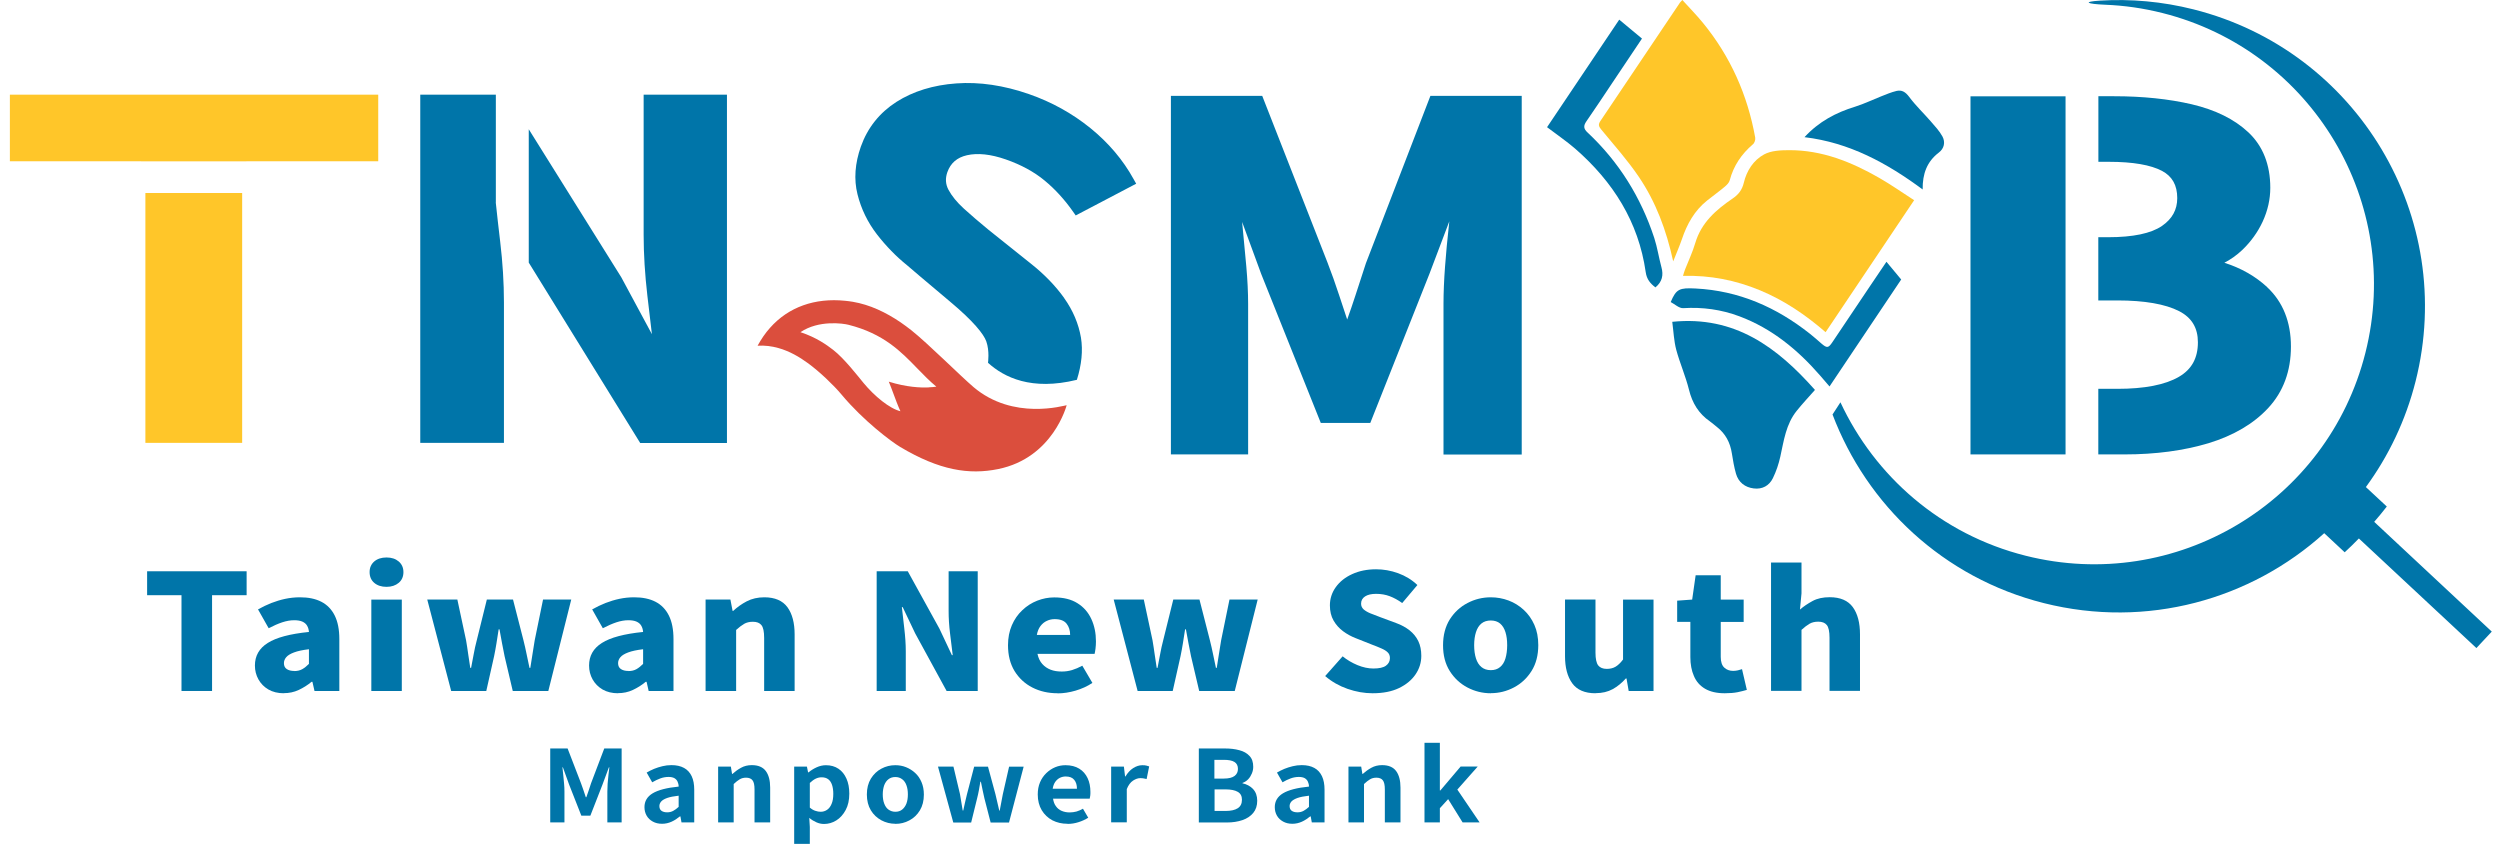
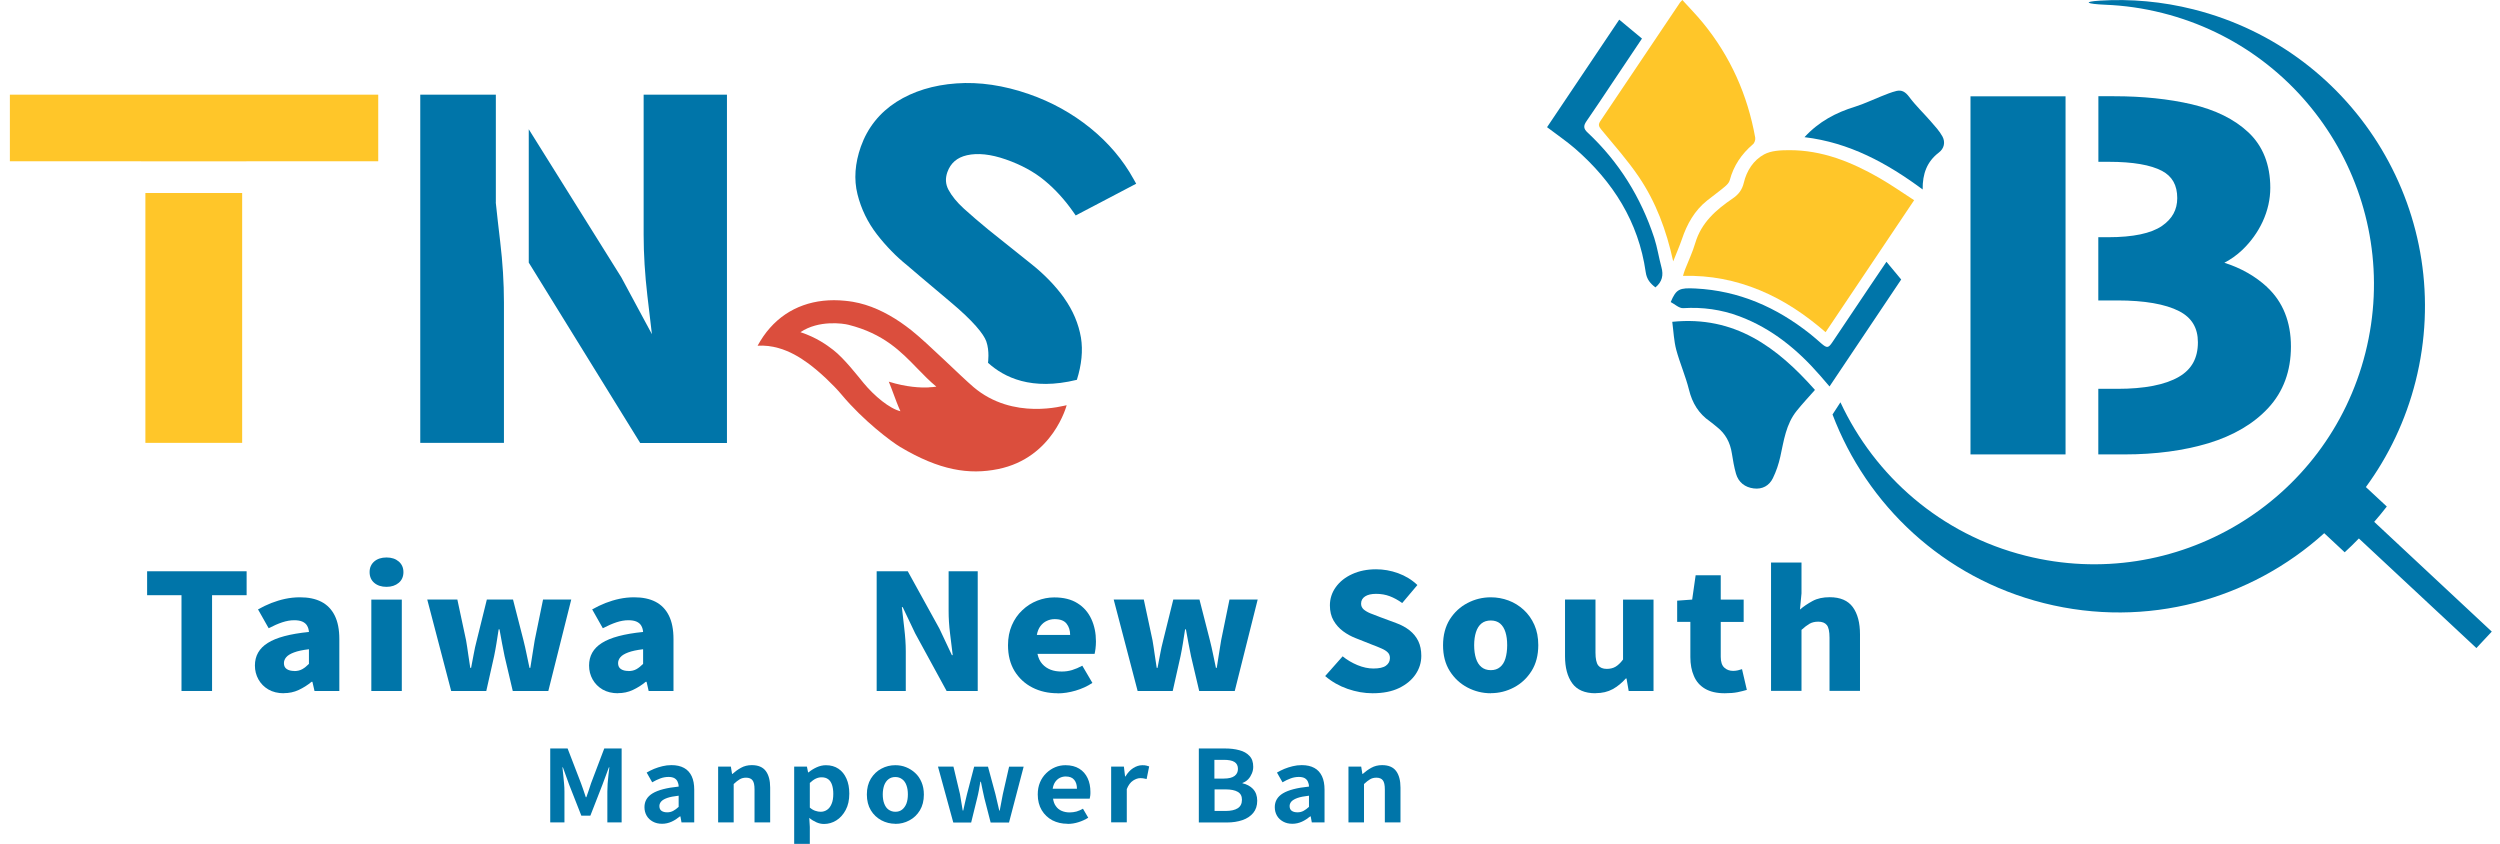
<svg xmlns="http://www.w3.org/2000/svg" fill="none" height="80" viewBox="0 0 237 80" width="237">
  <clipPath id="a">
    <path d="m.936 0h235.283v80h-235.283z" />
  </clipPath>
  <g clip-path="url(#a)">
    <g fill="#0075a9">
      <path d="m17.206 65.505v-9.08h-3.259v-2.268h9.433v2.268h-3.276v9.08z" />
      <path d="m26.907 65.721c-.56 0-1.052-.121-1.457-.354-.414-.241-.724-.56-.948-.957-.224-.405-.336-.836-.336-1.319 0-.914.405-1.63 1.216-2.138.81-.517 2.112-.862 3.906-1.043-.017-.233-.078-.431-.181-.604-.095-.164-.25-.293-.448-.379-.198-.086-.457-.129-.767-.129-.371 0-.742.069-1.138.198-.388.129-.819.319-1.285.56l-1.009-1.785c.414-.233.828-.431 1.259-.604.431-.164.871-.302 1.319-.397.457-.095.914-.146 1.397-.146.802 0 1.474.138 2.026.422.552.284.974.716 1.268 1.302.293.586.44 1.328.44 2.233v4.923h-2.354l-.198-.871h-.078c-.379.319-.785.569-1.224.776-.44.207-.914.302-1.414.302zm.992-2.104c.293 0 .543-.06.759-.181.216-.121.422-.293.629-.5v-1.388c-.595.069-1.069.172-1.414.302-.345.129-.604.285-.742.457-.146.172-.215.362-.215.56 0 .25.086.44.267.56.181.121.414.181.724.181z" />
      <path d="m36.642 55.633c-.483 0-.871-.129-1.164-.379-.293-.25-.44-.595-.44-1.018s.147-.75.44-1.009c.293-.25.681-.379 1.164-.379.483 0 .862.129 1.155.379.293.25.448.586.448 1.009s-.147.767-.448 1.018c-.302.25-.681.379-1.155.379zm-1.44 9.873v-8.666h2.889v8.666z" />
      <path d="m42.772 65.505-2.268-8.666h2.854l.828 3.872c.078.44.138.871.198 1.293.06.422.121.862.198 1.311h.078c.086-.448.172-.888.25-1.319s.172-.862.285-1.285l.957-3.872h2.483l.992 3.872c.112.44.207.871.293 1.293.086.422.181.862.276 1.311h.078c.078-.448.146-.888.207-1.311s.129-.862.207-1.293l.793-3.872h2.673l-2.173 8.666h-3.371l-.776-3.302c-.086-.405-.164-.819-.241-1.224-.078-.414-.155-.854-.241-1.319h-.078c-.078.466-.147.905-.207 1.319-.069.414-.138.819-.224 1.224l-.742 3.302h-3.294z" />
      <path d="m58.586 65.721c-.56 0-1.052-.121-1.457-.354-.414-.241-.724-.56-.949-.957-.224-.405-.336-.836-.336-1.319 0-.914.405-1.63 1.216-2.138.81-.517 2.112-.862 3.906-1.043-.017-.233-.078-.431-.181-.604-.095-.164-.25-.293-.448-.379s-.457-.129-.767-.129c-.371 0-.742.069-1.138.198-.388.129-.819.319-1.285.56l-1.009-1.785c.414-.233.828-.431 1.259-.604.431-.164.871-.302 1.319-.397.457-.095.914-.146 1.397-.146.802 0 1.474.138 2.026.422.552.284.974.716 1.268 1.302.293.586.44 1.328.44 2.233v4.923h-2.354l-.198-.871h-.078c-.379.319-.785.569-1.224.776-.44.207-.914.302-1.414.302zm.992-2.104c.293 0 .543-.06.759-.181.215-.121.422-.293.629-.5v-1.388c-.595.069-1.069.172-1.414.302-.345.129-.604.285-.742.457-.147.172-.216.362-.216.56 0 .25.086.44.267.56.181.121.414.181.724.181z" />
-       <path d="m66.889 65.505v-8.666h2.354l.207 1.078h.052c.379-.353.811-.664 1.293-.914.483-.25 1.035-.379 1.664-.379 1 0 1.733.319 2.19.94.457.629.681 1.492.681 2.578v5.363h-2.889v-5.027c0-.604-.086-1.009-.259-1.216-.172-.216-.44-.319-.81-.319-.328 0-.604.069-.828.198-.224.129-.483.328-.759.578v5.786h-2.889z" />
      <path d="m83.108 65.505v-11.347h2.949l3.001 5.441 1.181 2.509h.078c-.078-.595-.155-1.276-.25-2.035-.095-.759-.138-1.474-.138-2.156v-3.759h2.759v11.347h-2.949l-2.983-5.467-1.181-2.483h-.078c.069.629.147 1.311.233 2.052.086.733.138 1.449.138 2.138v3.759z" />
      <path d="m100.259 65.721c-.888 0-1.682-.181-2.389-.543-.707-.362-1.268-.879-1.69-1.561-.414-.681-.621-1.5-.621-2.449 0-.699.121-1.328.362-1.888.241-.56.569-1.035.992-1.431.414-.397.888-.699 1.414-.905s1.061-.31 1.612-.31c.888 0 1.621.181 2.207.552.586.362 1.017.862 1.311 1.492.293.629.439 1.345.439 2.13 0 .241-.017.474-.043.69s-.06.379-.086.491h-5.415c.086.397.241.716.457.957s.483.422.793.543.664.172 1.052.172c.337 0 .656-.043.975-.138.31-.095.638-.233.974-.414l.957 1.63c-.474.319-1.009.56-1.595.733-.586.172-1.155.259-1.699.259zm-1.958-5.527h3.148c0-.431-.113-.785-.337-1.069s-.595-.431-1.129-.431c-.259 0-.509.052-.742.164-.233.103-.431.267-.604.491-.164.216-.284.5-.345.845z" />
      <path d="m107.847 65.505-2.268-8.666h2.854l.828 3.872c.077.44.138.871.198 1.293s.121.862.198 1.311h.078c.086-.448.172-.888.25-1.319s.172-.862.284-1.285l.958-3.872h2.483l.991 3.872c.113.44.207.871.294 1.293.086.422.181.862.276 1.311h.077c.078-.448.147-.888.207-1.311s.129-.862.207-1.293l.793-3.872h2.673l-2.173 8.666h-3.371l-.776-3.302c-.086-.405-.164-.819-.241-1.224-.078-.414-.156-.854-.242-1.319h-.077c-.078.466-.147.905-.207 1.319-.069.414-.138.819-.225 1.224l-.741 3.302h-3.294z" />
      <path d="m130.127 65.721c-.793 0-1.578-.138-2.371-.414-.793-.276-1.509-.681-2.13-1.216l1.656-1.871c.422.345.896.621 1.414.836.526.215 1.026.319 1.5.319.543 0 .94-.086 1.19-.267.25-.181.379-.422.379-.724 0-.224-.069-.405-.215-.543-.138-.138-.336-.259-.595-.371-.25-.112-.552-.233-.897-.362l-1.543-.612c-.423-.164-.819-.379-1.19-.655s-.673-.612-.906-1.018c-.232-.405-.344-.888-.344-1.431 0-.638.189-1.216.56-1.733.371-.517.888-.931 1.552-1.233.655-.302 1.414-.457 2.268-.457.698 0 1.397.121 2.087.371.689.25 1.302.621 1.827 1.121l-1.439 1.707c-.397-.285-.794-.5-1.182-.647s-.819-.224-1.293-.224c-.44 0-.793.078-1.043.241-.251.164-.38.388-.38.69 0 .216.078.388.233.535.155.138.371.267.638.379s.586.233.94.362l1.509.56c.5.181.922.414 1.285.699.353.284.629.621.819 1.017.189.388.284.854.284 1.397 0 .629-.181 1.216-.543 1.75s-.888.974-1.569 1.302c-.681.328-1.518.491-2.492.491z" />
      <path d="m141.328 65.721c-.776 0-1.518-.181-2.208-.543-.689-.362-1.25-.879-1.681-1.561-.431-.681-.638-1.5-.638-2.449 0-.949.216-1.768.638-2.449.431-.672.983-1.19 1.681-1.552.69-.362 1.423-.543 2.208-.543.586 0 1.147.103 1.681.302.535.198 1.018.5 1.44.888.423.388.759.862 1.009 1.423s.371 1.198.371 1.923c0 .957-.216 1.776-.638 2.449-.431.681-.983 1.199-1.673 1.561-.69.362-1.414.543-2.199.543zm0-2.19c.353 0 .647-.095.879-.293.233-.19.406-.466.509-.819.104-.353.164-.767.164-1.25 0-.483-.052-.888-.164-1.242s-.276-.621-.509-.819c-.232-.19-.526-.285-.879-.285-.354 0-.655.095-.888.285s-.406.466-.518.819-.172.767-.172 1.242c0 .474.06.897.172 1.25s.285.629.518.819.526.293.888.293z" />
      <path d="m151.252 65.721c-1.017 0-1.75-.319-2.207-.949-.457-.638-.681-1.492-.681-2.57v-5.363h2.888v5.027c0 .586.087.992.259 1.216.173.215.44.328.811.328.327 0 .603-.069.836-.207.233-.138.466-.362.707-.681v-5.682h2.889v8.666h-2.354l-.207-1.19h-.061c-.379.422-.793.767-1.25 1.017-.457.25-.992.379-1.621.379z" />
      <path d="m163.505 65.721c-.767 0-1.388-.147-1.871-.431-.483-.284-.836-.69-1.052-1.207-.224-.509-.336-1.112-.336-1.794v-3.337h-1.251v-2.009l1.423-.103.328-2.302h2.38v2.302h2.173v2.121h-2.173v3.302c0 .474.112.819.336 1.026s.5.31.836.31c.156 0 .302-.017.457-.052.156-.035.276-.078.388-.112l.457 1.966c-.241.069-.526.147-.862.216-.345.069-.75.103-1.224.103z" />
      <path d="m167.894 65.505v-12.175h2.888v2.923l-.146 1.535c.336-.293.733-.56 1.19-.81.457-.25 1-.362 1.629-.362 1.009 0 1.734.319 2.191.94.457.629.681 1.492.681 2.578v5.363h-2.889v-5.027c0-.604-.086-1.009-.258-1.216-.173-.215-.44-.319-.811-.319-.328 0-.604.069-.828.198-.224.129-.483.328-.759.578v5.786h-2.888z" />
      <path d="m52.162 77.965v-7.01h1.647l1.268 3.294c.078.207.155.431.233.655.078.233.147.457.224.672h.052c.078-.224.155-.448.233-.672.078-.233.147-.448.215-.655l1.25-3.294h1.647v7.01h-1.354v-2.923c0-.224.009-.474.026-.75.017-.267.043-.543.078-.819.035-.276.06-.517.086-.733h-.043l-.612 1.647-1.147 2.94h-.854l-1.155-2.94-.595-1.647h-.043c.026.216.052.457.078.733.026.276.052.543.078.819.026.267.035.517.035.75v2.923h-1.337z" />
      <path d="m62.759 78.094c-.328 0-.621-.069-.871-.207-.25-.138-.448-.319-.586-.56s-.207-.509-.207-.81c0-.56.259-1.0.776-1.311.517-.31 1.337-.526 2.466-.638 0-.172-.043-.336-.103-.466-.06-.138-.155-.241-.293-.328-.138-.078-.328-.121-.56-.121-.259 0-.517.043-.776.138-.25.095-.517.215-.776.371l-.526-.923c.224-.129.457-.25.707-.353.25-.103.509-.181.785-.25.276-.069.56-.103.854-.103.474 0 .871.086 1.199.267.319.172.56.44.724.785.164.345.241.776.241 1.285v3.095h-1.207l-.103-.569h-.052c-.241.198-.5.371-.785.5-.285.129-.586.198-.914.198zm.491-1.086c.207 0 .397-.043.569-.138.172-.095.345-.215.517-.379v-1.06c-.457.052-.819.121-1.086.215-.267.095-.457.207-.569.336s-.172.276-.172.431c0 .207.069.362.207.457.138.095.319.138.535.138z" />
      <path d="m68.079 77.965v-5.294h1.207l.112.699h.035c.25-.224.517-.422.819-.586.293-.164.629-.25 1.018-.25.612 0 1.052.19 1.328.56.276.371.414.897.414 1.569v3.303h-1.483v-3.13c0-.414-.06-.698-.19-.862-.121-.164-.328-.25-.612-.25-.233 0-.431.052-.604.155-.172.103-.362.25-.569.448v3.639h-1.483z" />
      <path d="m75.288 80v-7.329h1.207l.112.552h.035c.233-.19.491-.353.776-.483.285-.129.578-.198.879-.198.466 0 .854.112 1.19.336.336.224.578.535.759.94.181.405.267.871.267 1.423 0 .604-.112 1.121-.345 1.552s-.526.759-.888.983c-.362.224-.75.336-1.164.336-.241 0-.483-.052-.716-.155-.233-.103-.466-.241-.681-.422l.052.862v1.621h-1.483zm2.509-3.044c.224 0 .422-.06.604-.181s.328-.31.431-.56c.112-.25.164-.569.164-.957 0-.336-.043-.621-.121-.854s-.198-.414-.362-.535-.371-.181-.629-.181c-.19 0-.371.043-.552.129-.181.086-.362.224-.56.405v2.337c.181.155.362.259.535.31.172.06.336.086.491.086z" />
      <path d="m84.876 78.094c-.466 0-.914-.112-1.319-.328-.414-.224-.75-.535-1-.949-.25-.414-.379-.914-.379-1.5 0-.586.129-1.087.379-1.5.259-.414.586-.733 1-.948.414-.224.854-.328 1.319-.328.353 0 .698.06 1.017.19.319.129.612.31.862.543.259.233.457.526.604.871.146.345.224.733.224 1.181 0 .586-.129 1.086-.379 1.5-.25.414-.586.733-1.0.949-.414.224-.854.328-1.319.328zm0-1.138c.259 0 .474-.069.647-.207.172-.138.31-.328.405-.569.095-.25.138-.535.138-.871 0-.336-.043-.621-.138-.871-.086-.241-.224-.44-.405-.569-.181-.138-.397-.207-.647-.207-.25 0-.474.069-.647.207-.181.138-.31.328-.405.569-.086.25-.138.535-.138.871 0 .336.043.621.138.871.095.25.224.44.405.569.181.129.397.207.647.207z" />
      <path d="m90.369 77.965-1.449-5.294h1.466l.621 2.613c.043.267.086.526.129.776s.086.509.129.776h.052c.06-.267.121-.526.172-.776.052-.259.112-.509.181-.767l.681-2.613h1.311l.707 2.613c.069.267.129.526.181.776.052.25.112.509.181.776h.043c.052-.267.103-.526.147-.776.043-.25.095-.509.147-.776l.595-2.613h1.38l-1.388 5.294h-1.742l-.595-2.311c-.06-.25-.112-.5-.164-.75s-.103-.517-.164-.802h-.052c-.043.284-.095.552-.138.802s-.103.5-.164.75l-.569 2.311h-1.69z" />
      <path d="m101.19 78.094c-.526 0-1-.112-1.423-.328-.422-.224-.759-.543-1.009-.957-.25-.414-.379-.914-.379-1.492 0-.431.069-.811.215-1.155s.345-.629.595-.871c.25-.241.535-.431.845-.56.311-.129.639-.19.975-.19.517 0 .948.112 1.302.328.353.215.612.517.793.897s.267.819.267 1.311c0 .129 0 .25-.017.362-.017.121-.034.207-.052.276h-3.474c.043.284.129.526.275.716.138.198.32.345.544.44.224.095.474.147.758.147.225 0 .44-.035.647-.086.198-.06.405-.147.612-.267l.5.854c-.275.172-.586.319-.922.422-.345.112-.69.164-1.035.164zm-1.397-3.32h2.302c0-.353-.086-.638-.258-.845-.173-.215-.44-.319-.811-.319-.19 0-.379.043-.552.129-.172.086-.319.216-.44.388-.12.172-.198.388-.241.647z" />
      <path d="m105.337 77.965v-5.294h1.208l.112.94h.034c.207-.345.448-.612.733-.793s.569-.276.862-.276c.164 0 .293.009.388.035s.19.052.268.078l-.242 1.198c-.103-.026-.207-.043-.284-.06-.087-.017-.19-.026-.319-.026-.216 0-.44.078-.682.233-.241.155-.439.422-.595.802v3.156h-1.483z" />
      <path d="m113.649 77.965v-7.01h2.467c.508 0 .965.052 1.371.164.405.103.724.284.965.543.242.25.354.595.354 1.035 0 .216-.043.422-.13.629-.086.207-.198.388-.344.543-.147.155-.328.276-.544.353v.035c.406.086.733.267 1.001.543.258.276.396.647.396 1.112s-.129.854-.379 1.155-.595.535-1.026.681-.923.224-1.475.224h-2.656zm1.492-4.156h.871c.466 0 .811-.086 1.026-.25.216-.164.319-.388.319-.664 0-.31-.112-.526-.336-.664-.224-.138-.561-.198-1.009-.198h-.888v1.776zm0 3.07h1.035c.509 0 .897-.086 1.164-.259.267-.172.397-.44.397-.811 0-.345-.13-.586-.397-.742s-.655-.233-1.164-.233h-1.035z" />
      <path d="m122.513 78.094c-.327 0-.62-.069-.87-.207-.25-.138-.449-.319-.587-.56s-.207-.509-.207-.81c0-.56.259-1.0.776-1.311.518-.31 1.337-.526 2.466-.638 0-.172-.043-.336-.103-.466-.06-.138-.155-.241-.293-.328-.138-.078-.328-.121-.561-.121-.258 0-.517.043-.776.138-.258.095-.517.215-.776.371l-.526-.923c.224-.129.457-.25.707-.353s.509-.181.785-.25c.276-.069.56-.103.854-.103.474 0 .87.086 1.198.267.319.172.561.44.724.785.164.345.242.776.242 1.285v3.095h-1.207l-.104-.569h-.051c-.242.198-.501.371-.785.5-.285.129-.586.198-.914.198zm.492-1.086c.207 0 .397-.043.569-.138.173-.095.345-.215.517-.379v-1.06c-.457.052-.819.121-1.086.215-.267.095-.457.207-.578.336-.112.129-.172.276-.172.431 0 .207.069.362.207.457.138.095.319.138.543.138z" />
      <path d="m127.834 77.965v-5.294h1.207l.112.699h.034c.25-.224.518-.422.819-.586.294-.164.63-.25 1.018-.25.612 0 1.052.19 1.328.56.276.371.414.897.414 1.569v3.303h-1.483v-3.13c0-.414-.061-.698-.19-.862-.121-.164-.328-.25-.612-.25-.233 0-.431.052-.604.155-.172.103-.362.25-.569.448v3.639h-1.483z" />
-       <path d="m135.042 77.965v-7.545h1.457v4.518h.043l1.923-2.268h1.621l-1.931 2.182 2.112 3.113h-1.612l-1.371-2.207-.785.862v1.345z" />
-       <path d="m129.506 24.902-1.008 3.095c-.251.767-.509 1.535-.785 2.294-.25-.75-.509-1.518-.759-2.294-.353-1.086-.733-2.138-1.112-3.121l-6.183-15.788h-8.657v33.99h7.321v-14.262c0-1.087-.06-2.285-.173-3.561-.112-1.276-.232-2.561-.362-3.854-.008-.121-.026-.241-.034-.362l1.802 4.915 5.656 14.141h4.691l5.613-14.15 1.88-4.966c-.017.138-.034.276-.043.414-.147 1.302-.267 2.604-.362 3.872-.095 1.276-.147 2.475-.147 3.561v14.262h7.416v-33.999h-8.657l-6.097 15.822z" />
      <path d="m100.888 28.256c-.819-1.147-1.88-2.251-3.156-3.259l-4.035-3.225c-.854-.698-1.63-1.371-2.319-1.992-.655-.595-1.147-1.198-1.466-1.794-.276-.526-.31-1.069-.103-1.664.31-.862.914-1.388 1.854-1.604 1.018-.233 2.259-.103 3.69.397 1.431.5 2.664 1.164 3.665 1.992 1.009.828 1.923 1.837 2.725 2.983l.233.336 5.734-3.009-.242-.431c-1-1.819-2.38-3.449-4.104-4.846-1.725-1.397-3.682-2.475-5.812-3.216-2.397-.836-4.708-1.173-6.881-1.017-2.19.155-4.096.742-5.682 1.75-1.604 1.026-2.742 2.449-3.38 4.242-.56 1.587-.672 3.104-.319 4.518.345 1.388.966 2.664 1.845 3.803.862 1.112 1.828 2.104 2.871 2.94 0 0 1.785 1.535 4.035 3.414 2.25 1.88 3.216 3.104 3.458 3.785.328.914.164 2.035.164 2.035 1.526 1.38 4.113 2.673 8.425 1.613.448-1.423.586-2.768.388-3.992-.225-1.319-.759-2.587-1.595-3.759z" />
    </g>
    <path d="m92.283 36.689c-1.207-1.026-4.311-4.13-5.898-5.389-.328-.259-.673-.509-1.018-.75-.698-.474-1.423-.888-2.182-1.224s-1.535-.578-2.337-.716c-.241-.043-.483-.069-.724-.095-1.44-.147-2.785 0-3.984.431-1.207.431-2.268 1.147-3.147 2.138-.44.491-.828 1.061-1.173 1.69.69-.043 1.354.043 1.983.224.259.069.5.155.75.259.491.198.966.457 1.414.742.224.147.448.302.664.457 1.086.802 2.38 2.035 3.147 2.949 2.087 2.501 4.725 4.466 5.562 4.967 3.733 2.225 6.536 2.656 9.286 2.095 5.217-1.061 6.493-6.053 6.493-6.053-.216.017-5.061 1.492-8.847-1.733zm-4.199.035c-.793.043-2.147-.017-3.828-.543.155.371.302.759.457 1.181.198.535.397 1.078.647 1.621-1.018-.241-2.466-1.431-3.492-2.673-.509-.612-1.828-2.328-2.88-3.139-.604-.466-1.587-1.181-3.104-1.681 1.733-1.173 4.061-.828 4.561-.698 3.328.845 4.958 2.526 6.527 4.147.595.612 1.164 1.198 1.794 1.716-.224.034-.448.052-.69.06z" fill="#db4e3d" />
    <path d="m195.814 9.131h-9.011v33.947h9.011z" fill="#0075a9" />
    <path d="m214.93 27.221c-1.121-1.035-2.483-1.811-4.061-2.311.621-.328 1.181-.724 1.673-1.19.827-.785 1.491-1.699 1.965-2.725.475-1.035.716-2.104.716-3.19 0-2.19-.698-3.958-2.069-5.251-1.328-1.25-3.13-2.138-5.364-2.664-2.181-.509-4.664-.767-7.38-.767h-1.484v6.217h1.001c2.267 0 3.957.293 5.035.862.966.517 1.44 1.354 1.44 2.578 0 1.104-.474 1.966-1.448 2.639-1.026.707-2.742 1.069-5.088 1.069h-.948v5.993h1.802c2.578 0 4.553.345 5.863 1.017 1.199.621 1.777 1.587 1.777 2.949 0 1.5-.587 2.57-1.803 3.276-1.302.759-3.267 1.138-5.837 1.138h-1.802v6.217h2.492c2.949 0 5.622-.362 7.95-1.061 2.371-.724 4.285-1.845 5.673-3.346 1.423-1.535 2.147-3.492 2.147-5.82s-.758-4.234-2.259-5.63z" fill="#0075a9" />
    <path d="m13.378 15.296h9.976v-.009h12.503v-6.312h-34.921v6.312h12.442z" fill="#ffc629" />
    <path d="m22.957 18.297h-9.174v23.686h9.174z" fill="#ffc629" />
    <path d="m47.006 19.185v-10.209h-7.165v33.007h7.933v-13.322c0-1.854-.121-3.777-.353-5.725-.155-1.285-.293-2.535-.422-3.742z" fill="#0075a9" />
    <path d="m61.017 8.976v13.279c0 1.828.121 3.768.353 5.769.147 1.285.293 2.509.431 3.656l-2.906-5.398-8.769-14.029v12.641l10.563 17.099h8.226v-33.016h-7.881z" fill="#0075a9" />
    <path d="m225.07 49.476c.414-.474.811-.957 1.199-1.457l-1.984-1.845c2.147-2.932 3.777-6.312 4.717-10.045 3.915-15.546-5.51-31.326-21.056-35.24-2.975-.75-5.967-1.009-8.873-.828-1.638.103-1.311.31.492.388 1.802.069 3.621.328 5.432.785 14.21 3.578 22.824 17.995 19.245 32.205-3.578 14.21-17.995 22.824-32.205 19.246-8.062-2.026-14.305-7.553-17.564-14.546l-.75 1.155c3.25 8.571 10.476 15.477 20.039 17.883 9.769 2.457 19.624-.345 26.574-6.631l1.94 1.811c.466-.422.906-.862 1.345-1.311l11.141 10.39 1.457-1.561-11.149-10.407z" fill="#0075a9" />
    <path d="m181.466 18.97c-2.846 4.251-5.605 8.364-8.399 12.52-1.914-1.655-3.94-3.026-6.234-3.975-2.302-.949-4.69-1.431-7.286-1.362.078-.241.121-.431.199-.612.327-.836.715-1.647.965-2.501.569-1.931 1.966-3.147 3.536-4.216.569-.388.905-.819 1.069-1.509.267-1.13.914-2.13 1.914-2.673.664-.362 1.561-.405 2.363-.405 3.121-.017 5.915 1.112 8.562 2.63 1.112.638 2.173 1.38 3.302 2.112z" fill="#ffc629" />
    <path d="m158.616 24.764c-.647-2.958-1.647-5.622-3.251-7.993-1.069-1.578-2.345-3.009-3.561-4.484-.233-.284-.319-.466-.095-.802 2.527-3.751 5.045-7.502 7.562-11.252.035-.052.087-.095.216-.233.655.724 1.336 1.414 1.949 2.164 2.612 3.19 4.233 6.838 4.958 10.882.034.198-.061.509-.216.629-1.078.923-1.837 2.035-2.199 3.414-.06.233-.276.448-.474.612-.543.457-1.121.871-1.673 1.311-1.198.957-1.905 2.233-2.388 3.665-.224.655-.509 1.302-.819 2.087z" fill="#ffc629" />
    <path d="m158.538 30.507c5.933-.604 9.96 2.44 13.521 6.458-.613.69-1.19 1.311-1.725 1.974-1.026 1.268-1.224 2.828-1.561 4.354-.155.698-.388 1.397-.707 2.044-.345.707-1 1.069-1.81.966-.828-.103-1.44-.569-1.682-1.388-.181-.638-.293-1.293-.396-1.949-.156-1.009-.595-1.845-1.406-2.483-.233-.181-.448-.379-.681-.543-1.061-.733-1.664-1.733-1.975-2.992-.319-1.285-.862-2.509-1.207-3.785-.224-.845-.258-1.742-.379-2.656z" fill="#0075a9" />
    <path d="m146.657 12.063 6.846-10.2 2.156 1.793c-.914 1.362-1.872 2.794-2.829 4.225-.81 1.207-1.612 2.432-2.44 3.621-.293.422-.276.707.112 1.061 2.975 2.785 5.053 6.139 6.321 9.993.293.905.431 1.854.681 2.776.207.75.077 1.38-.569 1.914-.475-.362-.828-.759-.923-1.457-.681-4.76-3.095-8.562-6.674-11.684-.828-.716-1.742-1.337-2.673-2.044z" fill="#0075a9" />
    <path d="m171.067 13.003c1.362-1.483 2.992-2.337 4.82-2.897.828-.259 1.621-.647 2.432-.966.482-.19.965-.397 1.465-.517.509-.121.854.095 1.199.552.612.828 1.371 1.543 2.044 2.32.405.466.836.923 1.12 1.448.285.535.164 1.138-.344 1.518-1.13.862-1.553 2.018-1.535 3.501-3.389-2.509-6.95-4.449-11.201-4.958z" fill="#0075a9" />
    <path d="m178.827 24.807 1.406 1.69-6.795 10.14c-.327-.379-.612-.724-.905-1.052-2.121-2.432-4.553-4.441-7.631-5.596-1.725-.647-3.492-.888-5.329-.776-.388.026-.802-.379-1.19-.578.526-1.242.819-1.362 2.354-1.285 4.113.207 7.666 1.776 10.847 4.294.38.293.733.621 1.095.931.518.44.647.431 1.027-.129 1.172-1.742 2.345-3.492 3.518-5.242.517-.776 1.043-1.543 1.612-2.388z" fill="#0075a9" />
  </g>
</svg>